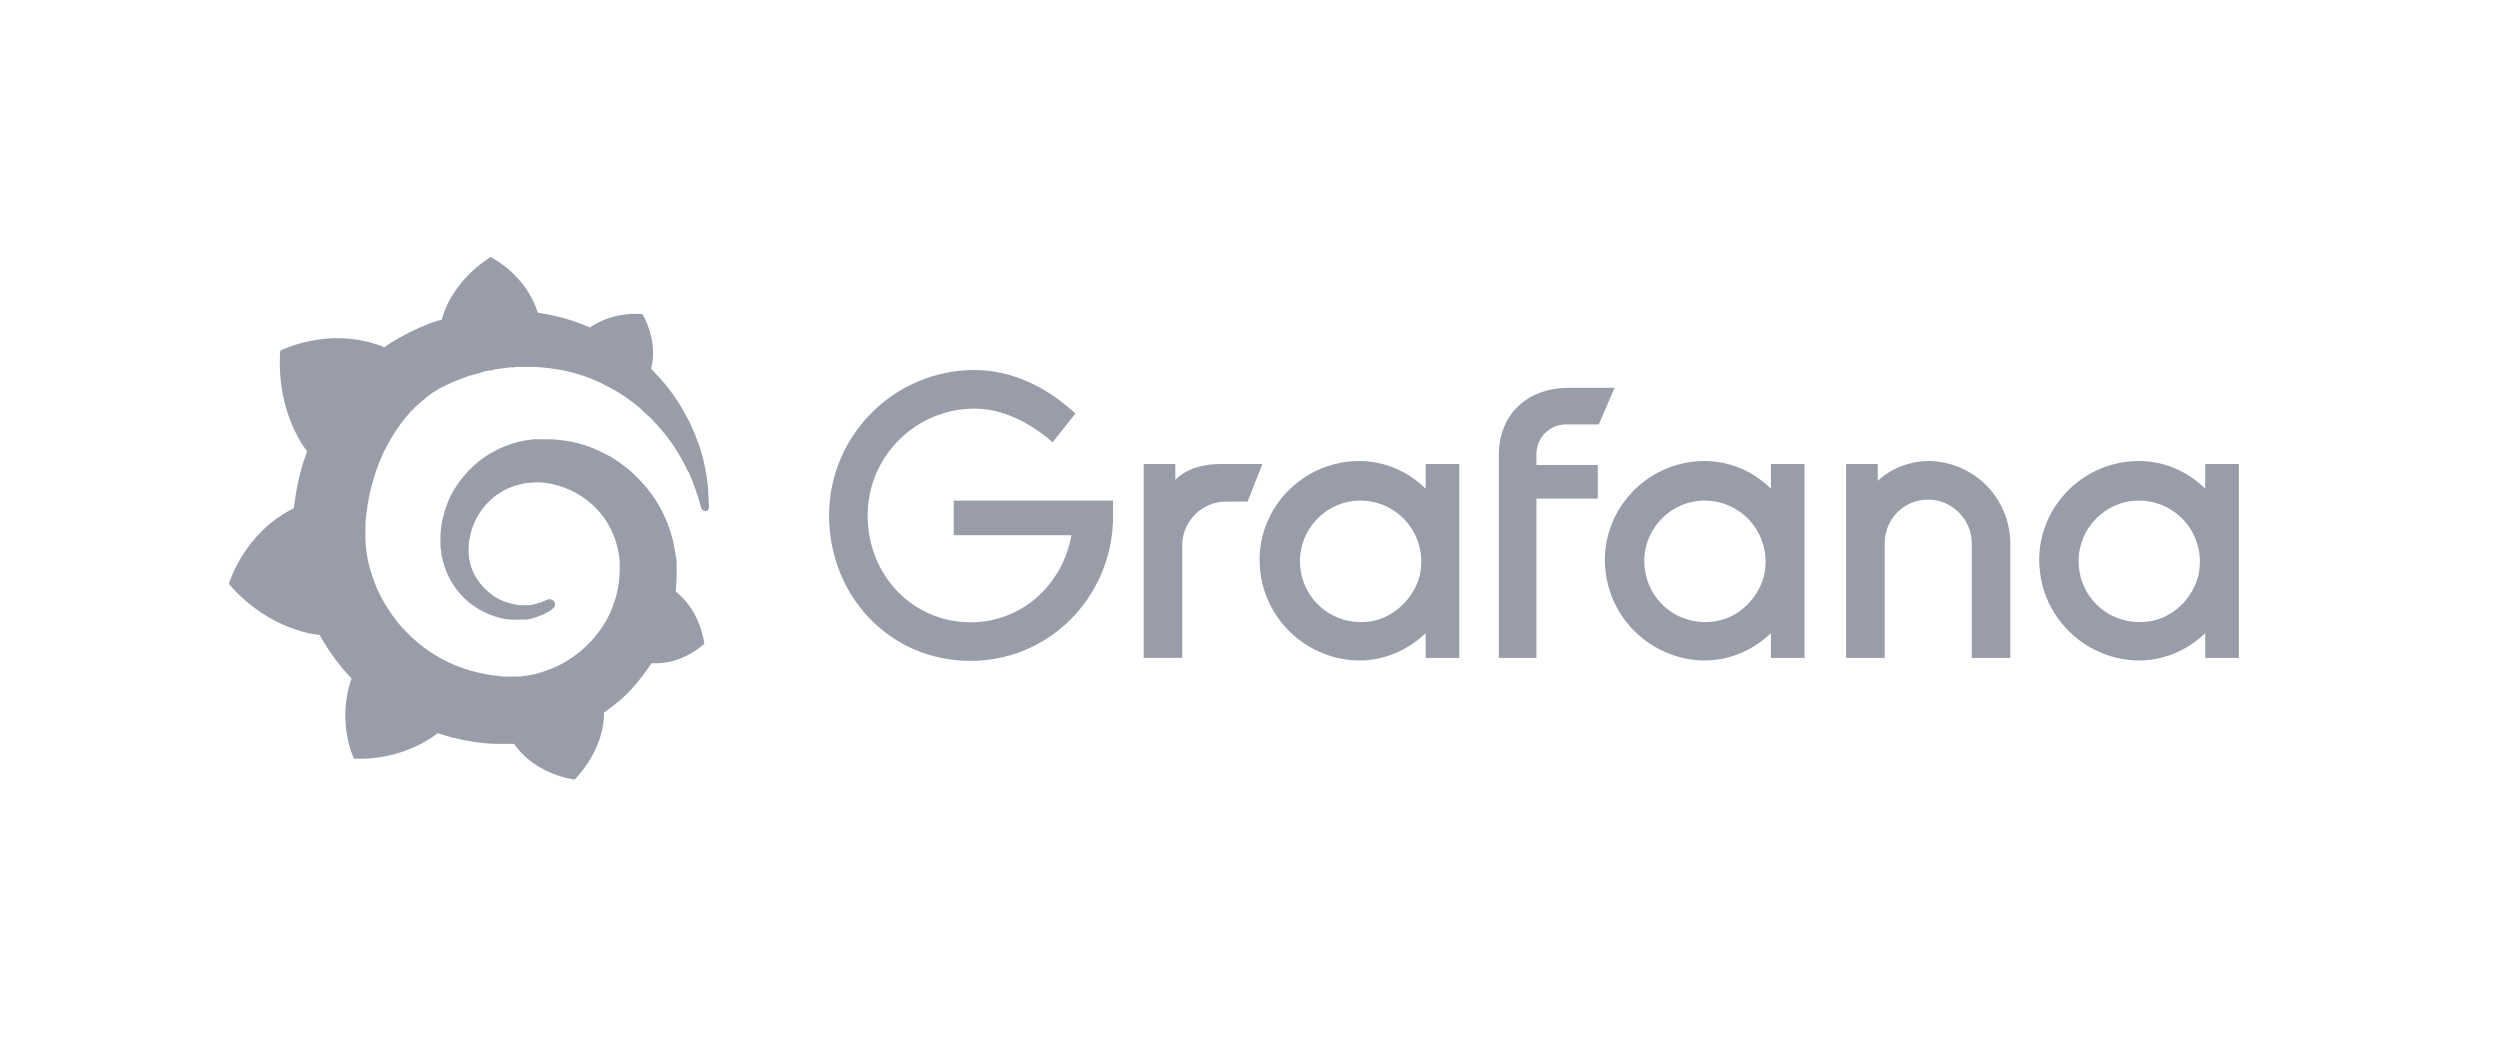
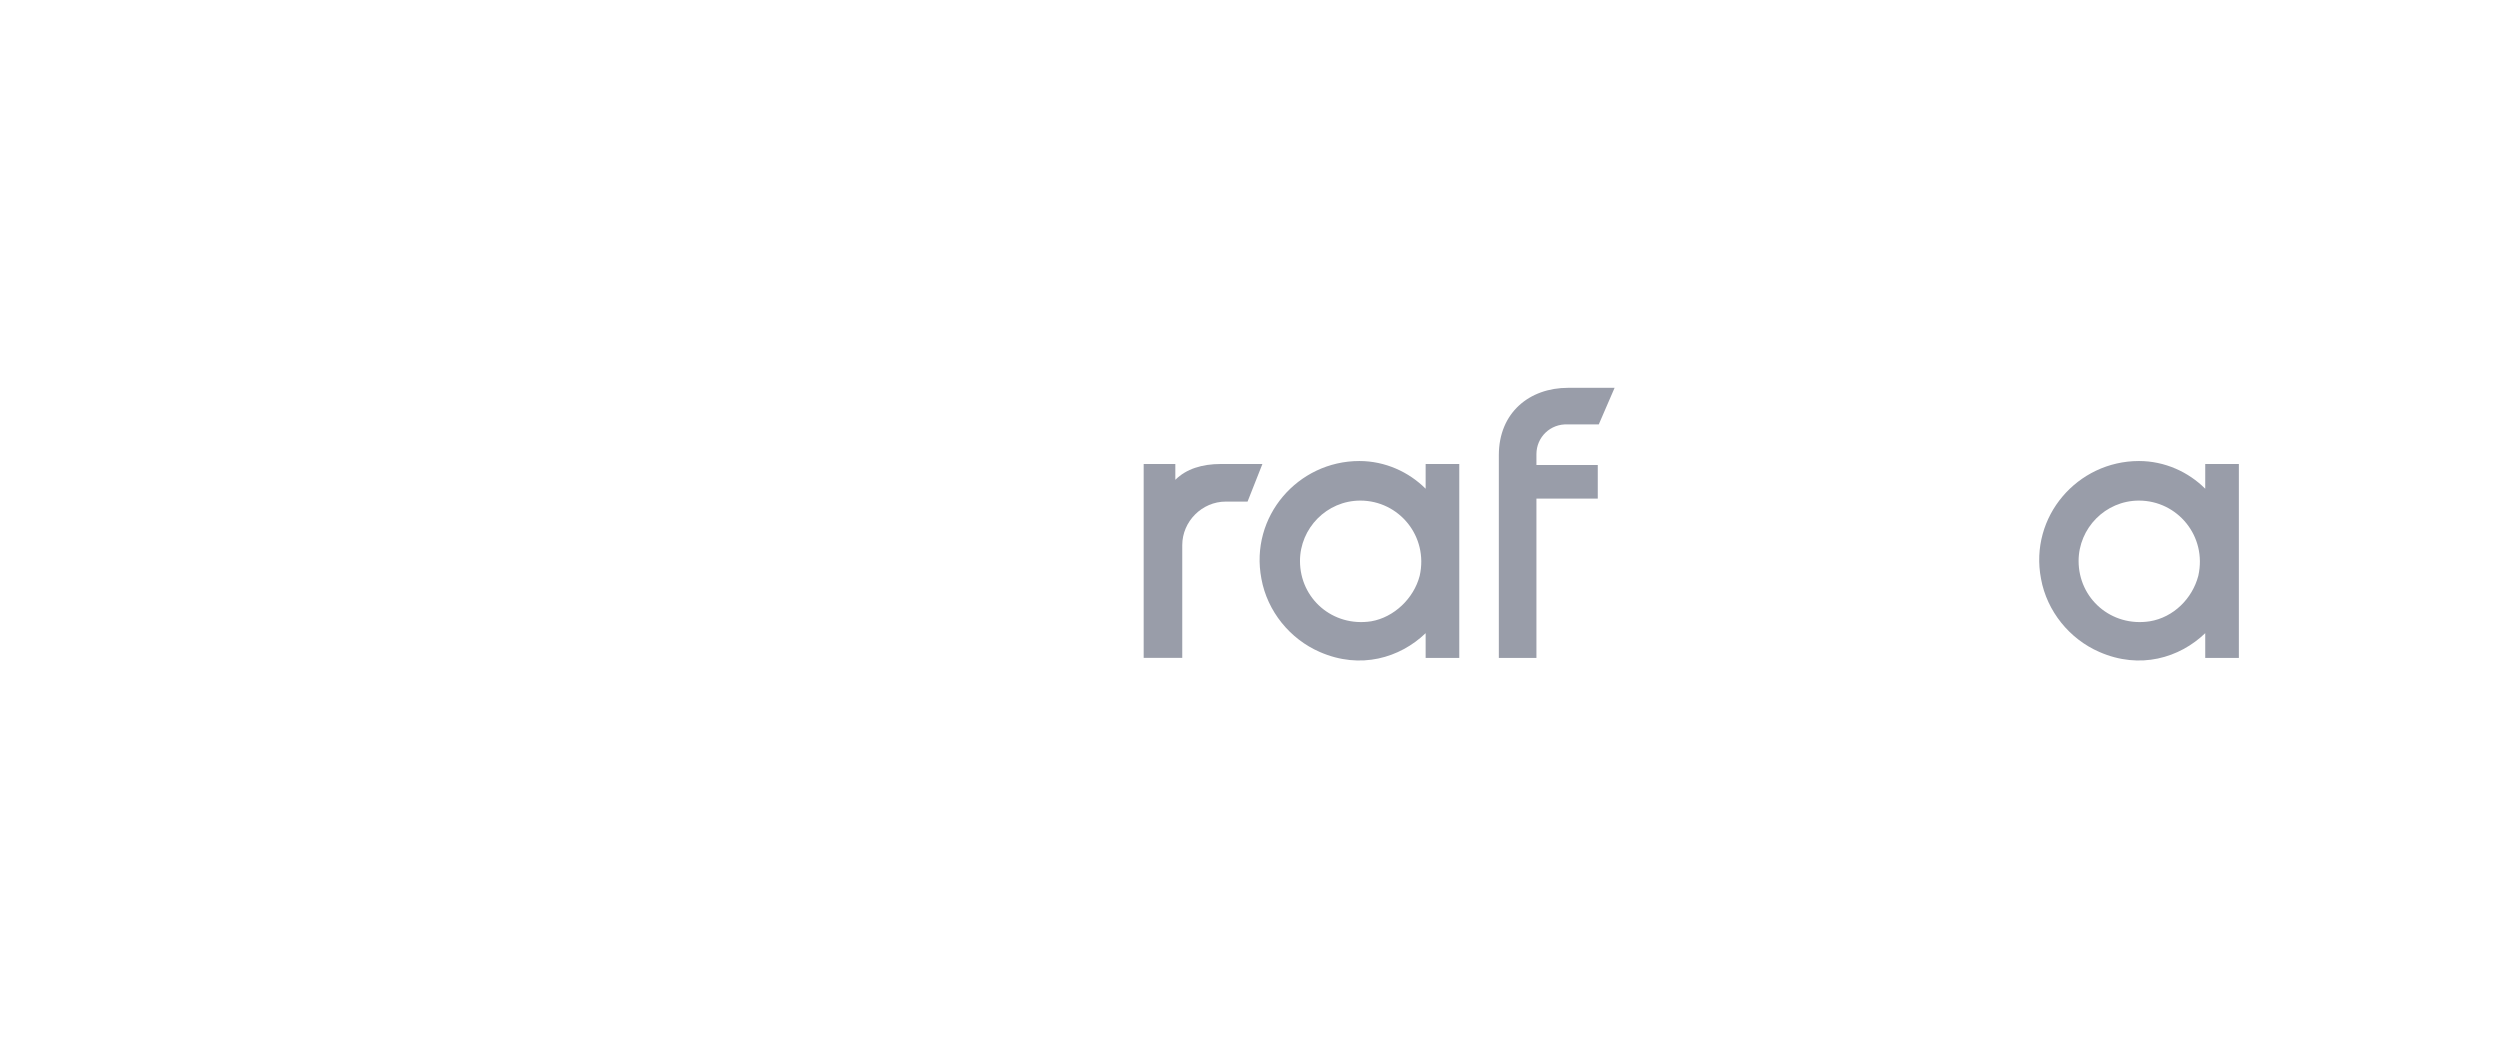
<svg xmlns="http://www.w3.org/2000/svg" width="164" height="68" viewBox="0 0 164 68" fill="none">
-   <path d="M73.013 34.203C72.819 39.33 68.73 43.353 63.667 43.353C58.346 43.353 54.387 39.07 54.387 33.813C54.387 28.556 58.67 24.273 63.927 24.273C66.264 24.273 68.6 25.311 70.547 27.128L69.054 29.011C67.562 27.712 65.744 26.804 63.927 26.804C60.098 26.804 56.918 29.919 56.918 33.813C56.918 37.772 59.903 40.822 63.667 40.822C67.042 40.822 69.703 38.356 70.287 35.111H62.564V32.84H73.013V34.203Z" fill="#999DA9" />
  <path d="M81.84 32.904H80.412C78.855 32.904 77.556 34.202 77.556 35.76V43.158H75.025V30.438H77.102V31.476C77.816 30.762 78.855 30.438 80.088 30.438H82.814L81.84 32.904Z" fill="#999DA9" />
  <path d="M95.728 43.159H93.522V41.536C91.834 43.159 89.238 43.938 86.577 42.769C84.63 41.925 83.137 40.108 82.748 37.967C81.969 33.878 85.149 30.243 89.173 30.243C90.861 30.243 92.418 30.957 93.522 32.061V30.438H95.728V43.159ZM93.132 37.772C93.716 35.176 91.769 32.839 89.238 32.839C87.031 32.839 85.279 34.657 85.279 36.798C85.279 39.265 87.421 41.147 89.952 40.757C91.445 40.498 92.743 39.265 93.132 37.772Z" fill="#999DA9" />
  <path d="M100.79 29.789V30.503H104.814V32.71H100.79V43.159H98.324V29.854C98.324 27.063 100.336 25.441 102.867 25.441H105.918L104.879 27.842H102.867C101.699 27.777 100.79 28.686 100.79 29.789Z" fill="#999DA9" />
-   <path d="M118.314 43.159H116.172V41.536C114.484 43.159 111.888 43.938 109.227 42.769C107.28 41.925 105.788 40.108 105.398 37.967C104.62 33.878 107.8 30.243 111.824 30.243C113.511 30.243 115.069 30.957 116.172 32.061V30.438H118.378V43.159H118.314ZM115.718 37.772C116.302 35.176 114.355 32.839 111.824 32.839C109.617 32.839 107.865 34.657 107.865 36.798C107.865 39.265 110.006 41.147 112.537 40.757C114.095 40.498 115.328 39.265 115.718 37.772Z" fill="#999DA9" />
-   <path d="M131.878 35.695V43.159H129.347V35.63C129.347 34.072 128.049 32.775 126.491 32.775C124.869 32.775 123.636 34.072 123.636 35.63V43.159H121.104V30.438H123.181V31.541C124.09 30.698 125.323 30.243 126.556 30.243C129.542 30.308 131.878 32.71 131.878 35.695Z" fill="#999DA9" />
  <path d="M146.805 43.159H144.663V41.536C142.976 43.159 140.38 43.938 137.719 42.769C135.772 41.925 134.279 40.108 133.89 37.967C133.111 33.878 136.291 30.243 140.315 30.243C142.002 30.243 143.56 30.957 144.663 32.061V30.438H146.87V43.159H146.805ZM144.209 37.772C144.793 35.176 142.846 32.839 140.315 32.839C138.108 32.839 136.356 34.657 136.356 36.798C136.356 39.265 138.497 41.147 141.029 40.757C142.586 40.498 143.819 39.265 144.209 37.772Z" fill="#999DA9" />
-   <path d="M46.451 32.038C46.391 31.46 46.3 30.791 46.117 30.061C45.935 29.331 45.631 28.541 45.236 27.689C44.811 26.868 44.295 25.986 43.596 25.164C43.323 24.83 43.019 24.526 42.715 24.191C43.201 22.275 42.138 20.602 42.138 20.602C40.285 20.48 39.131 21.18 38.706 21.484C38.645 21.454 38.554 21.423 38.493 21.393C38.19 21.271 37.855 21.15 37.521 21.028C37.187 20.937 36.853 20.815 36.519 20.754C36.185 20.663 35.82 20.602 35.456 20.541C35.395 20.541 35.334 20.511 35.274 20.511C34.484 17.956 32.175 16.861 32.175 16.861C29.533 18.564 29.016 20.846 29.016 20.846C29.016 20.846 29.016 20.906 28.986 20.967C28.834 20.997 28.713 21.058 28.561 21.089C28.378 21.15 28.166 21.21 27.984 21.302C27.801 21.393 27.589 21.454 27.407 21.545C27.012 21.727 26.647 21.91 26.252 22.123C25.888 22.336 25.523 22.549 25.189 22.792C25.128 22.762 25.098 22.731 25.098 22.731C21.544 21.363 18.385 23.005 18.385 23.005C18.112 26.807 19.813 29.179 20.147 29.605C20.056 29.848 19.995 30.061 19.904 30.305C19.631 31.156 19.448 32.038 19.327 32.951C19.297 33.072 19.297 33.224 19.266 33.346C15.986 34.958 15.014 38.304 15.014 38.304C17.747 41.467 20.967 41.649 20.967 41.649C21.362 42.379 21.848 43.079 22.364 43.718C22.577 43.991 22.82 44.235 23.063 44.508C22.061 47.367 23.215 49.77 23.215 49.77C26.283 49.892 28.287 48.432 28.713 48.097C29.016 48.189 29.32 48.28 29.624 48.371C30.566 48.614 31.538 48.767 32.479 48.797C32.722 48.797 32.965 48.797 33.208 48.797H33.33H33.421H33.573H33.724C35.152 50.865 37.703 51.139 37.703 51.139C39.496 49.223 39.617 47.367 39.617 46.942C39.617 46.942 39.617 46.942 39.617 46.911C39.617 46.881 39.617 46.85 39.617 46.85C39.617 46.82 39.617 46.789 39.617 46.759C39.982 46.485 40.346 46.212 40.711 45.907C41.44 45.269 42.047 44.508 42.594 43.718C42.655 43.657 42.685 43.566 42.746 43.505C44.781 43.626 46.208 42.227 46.208 42.227C45.874 40.098 44.659 39.064 44.416 38.882C44.416 38.882 44.416 38.882 44.386 38.851L44.356 38.821L44.325 38.79C44.325 38.669 44.356 38.547 44.356 38.395C44.386 38.152 44.386 37.939 44.386 37.695V37.513V37.422V37.391C44.386 37.33 44.386 37.361 44.386 37.33V37.178V36.996C44.386 36.935 44.386 36.874 44.386 36.813C44.386 36.752 44.386 36.692 44.356 36.631L44.325 36.448L44.295 36.266C44.264 36.023 44.204 35.81 44.173 35.566C43.961 34.654 43.596 33.772 43.141 33.011C42.655 32.221 42.078 31.552 41.409 30.943C40.741 30.365 40.012 29.879 39.222 29.544C38.432 29.179 37.643 28.966 36.823 28.875C36.428 28.814 36.002 28.814 35.608 28.814H35.456H35.425H35.365H35.304H35.152C35.091 28.814 35.031 28.814 35 28.814C34.788 28.845 34.575 28.875 34.393 28.905C33.573 29.058 32.813 29.362 32.145 29.757C31.477 30.152 30.9 30.669 30.414 31.247C29.928 31.825 29.563 32.434 29.32 33.103C29.077 33.741 28.925 34.441 28.895 35.08C28.895 35.232 28.895 35.414 28.895 35.566C28.895 35.597 28.895 35.658 28.895 35.688V35.81C28.895 35.901 28.895 35.962 28.925 36.053C28.956 36.388 29.016 36.692 29.108 36.996C29.29 37.604 29.563 38.152 29.928 38.638C30.292 39.125 30.687 39.49 31.143 39.794C31.598 40.098 32.054 40.311 32.54 40.463C33.026 40.615 33.481 40.676 33.907 40.646C33.967 40.646 34.028 40.646 34.059 40.646C34.089 40.646 34.119 40.646 34.15 40.646C34.18 40.646 34.21 40.646 34.241 40.646C34.302 40.646 34.332 40.646 34.393 40.646H34.423H34.453C34.484 40.646 34.514 40.646 34.545 40.646C34.605 40.646 34.666 40.615 34.696 40.615C34.757 40.615 34.788 40.585 34.848 40.585C34.939 40.554 35.061 40.524 35.152 40.494C35.334 40.433 35.517 40.342 35.699 40.281C35.881 40.189 36.033 40.098 36.154 40.007C36.185 39.977 36.245 39.946 36.276 39.916C36.428 39.794 36.458 39.581 36.337 39.429C36.215 39.307 36.033 39.277 35.881 39.338C35.851 39.368 35.82 39.368 35.76 39.399C35.638 39.459 35.486 39.52 35.365 39.551C35.213 39.581 35.061 39.642 34.909 39.672C34.818 39.672 34.757 39.703 34.666 39.703C34.636 39.703 34.575 39.703 34.545 39.703C34.514 39.703 34.453 39.703 34.423 39.703C34.393 39.703 34.332 39.703 34.302 39.703C34.241 39.703 34.21 39.703 34.15 39.703C34.119 39.703 34.15 39.703 34.15 39.703H34.119H34.089C34.059 39.703 34.059 39.703 34.028 39.703C33.998 39.703 33.937 39.703 33.907 39.672C33.573 39.612 33.208 39.52 32.874 39.368C32.54 39.216 32.206 39.003 31.932 38.73C31.629 38.456 31.386 38.152 31.173 37.787C30.96 37.422 30.839 37.026 30.778 36.631C30.748 36.418 30.717 36.205 30.748 35.992C30.748 35.931 30.748 35.87 30.748 35.81C30.748 35.81 30.748 35.84 30.748 35.81V35.779V35.749C30.748 35.718 30.748 35.688 30.748 35.658C30.748 35.536 30.778 35.445 30.808 35.323C30.96 34.411 31.416 33.529 32.115 32.859C32.297 32.677 32.479 32.525 32.692 32.403C32.904 32.251 33.117 32.129 33.33 32.038C33.542 31.947 33.785 31.856 34.028 31.795C34.271 31.734 34.514 31.673 34.757 31.673C34.879 31.673 35 31.643 35.122 31.643C35.152 31.643 35.182 31.643 35.213 31.643H35.304H35.365C35.365 31.643 35.395 31.643 35.365 31.643H35.395H35.486C35.76 31.673 36.033 31.704 36.276 31.765C36.792 31.886 37.309 32.069 37.795 32.342C38.767 32.89 39.587 33.711 40.073 34.715C40.316 35.201 40.498 35.749 40.589 36.327C40.62 36.479 40.62 36.6 40.65 36.752V36.844V36.935C40.65 36.965 40.65 36.996 40.65 37.026C40.65 37.057 40.65 37.087 40.65 37.117V37.209V37.3C40.65 37.361 40.65 37.483 40.65 37.543C40.65 37.695 40.62 37.847 40.62 38C40.589 38.152 40.589 38.304 40.559 38.456C40.528 38.608 40.498 38.76 40.468 38.912C40.407 39.216 40.285 39.49 40.194 39.794C39.982 40.372 39.678 40.919 39.313 41.406C38.584 42.41 37.582 43.231 36.458 43.748C35.881 43.991 35.304 44.204 34.696 44.295C34.393 44.356 34.089 44.387 33.785 44.387H33.724H33.664H33.573H33.421H33.33C33.33 44.387 33.36 44.387 33.33 44.387H33.299C33.147 44.387 32.965 44.387 32.813 44.356C32.145 44.295 31.507 44.174 30.869 43.991C30.231 43.809 29.624 43.566 29.047 43.261C27.892 42.653 26.86 41.771 26.04 40.767C25.645 40.25 25.28 39.703 24.977 39.125C24.673 38.547 24.46 37.939 24.278 37.33C24.096 36.722 24.005 36.083 23.974 35.445V35.323V35.293V35.262V35.201V35.11V35.08V35.049V34.989V34.836V34.806V34.745C23.974 34.654 23.974 34.593 23.974 34.502C23.974 34.198 24.005 33.863 24.065 33.529C24.096 33.194 24.156 32.89 24.217 32.555C24.278 32.221 24.369 31.916 24.46 31.582C24.642 30.943 24.855 30.335 25.128 29.757C25.675 28.601 26.374 27.567 27.194 26.746C27.407 26.533 27.619 26.351 27.862 26.168C27.953 26.077 28.166 25.894 28.409 25.742C28.652 25.59 28.895 25.438 29.168 25.317C29.29 25.256 29.411 25.195 29.563 25.134C29.624 25.104 29.685 25.073 29.776 25.043C29.837 25.012 29.897 24.982 29.988 24.951C30.262 24.83 30.535 24.739 30.808 24.647C30.869 24.617 30.96 24.617 31.021 24.587C31.082 24.556 31.173 24.556 31.234 24.526C31.386 24.495 31.507 24.465 31.659 24.404C31.72 24.374 31.811 24.374 31.872 24.343C31.932 24.343 32.023 24.313 32.084 24.313C32.145 24.313 32.236 24.282 32.297 24.282L32.418 24.252L32.54 24.221C32.601 24.221 32.692 24.191 32.752 24.191C32.844 24.191 32.904 24.161 32.995 24.161C33.056 24.161 33.178 24.13 33.239 24.13C33.299 24.13 33.33 24.13 33.39 24.1H33.481H33.542H33.603C33.694 24.1 33.755 24.1 33.846 24.07H33.967C33.967 24.07 33.998 24.07 33.967 24.07H33.998H34.059C34.119 24.07 34.21 24.07 34.271 24.07C34.545 24.07 34.818 24.07 35.091 24.07C35.638 24.1 36.185 24.161 36.701 24.252C37.734 24.434 38.736 24.769 39.617 25.225C40.498 25.651 41.318 26.198 41.986 26.776C42.017 26.807 42.078 26.837 42.108 26.898C42.138 26.928 42.199 26.959 42.229 27.02C42.321 27.081 42.381 27.172 42.472 27.233C42.563 27.294 42.624 27.385 42.715 27.445C42.776 27.537 42.867 27.598 42.928 27.689C43.232 27.993 43.505 28.328 43.748 28.632C44.234 29.27 44.629 29.909 44.933 30.517C44.963 30.548 44.963 30.578 44.993 30.639C45.024 30.669 45.024 30.7 45.054 30.761C45.085 30.822 45.115 30.913 45.176 30.974C45.206 31.035 45.236 31.126 45.267 31.187C45.297 31.247 45.328 31.339 45.358 31.399C45.479 31.673 45.571 31.947 45.662 32.221C45.814 32.647 45.905 33.011 45.996 33.316C46.026 33.437 46.148 33.529 46.269 33.529C46.421 33.529 46.512 33.407 46.512 33.255C46.482 32.89 46.482 32.494 46.451 32.038Z" fill="#999DA9" />
</svg>